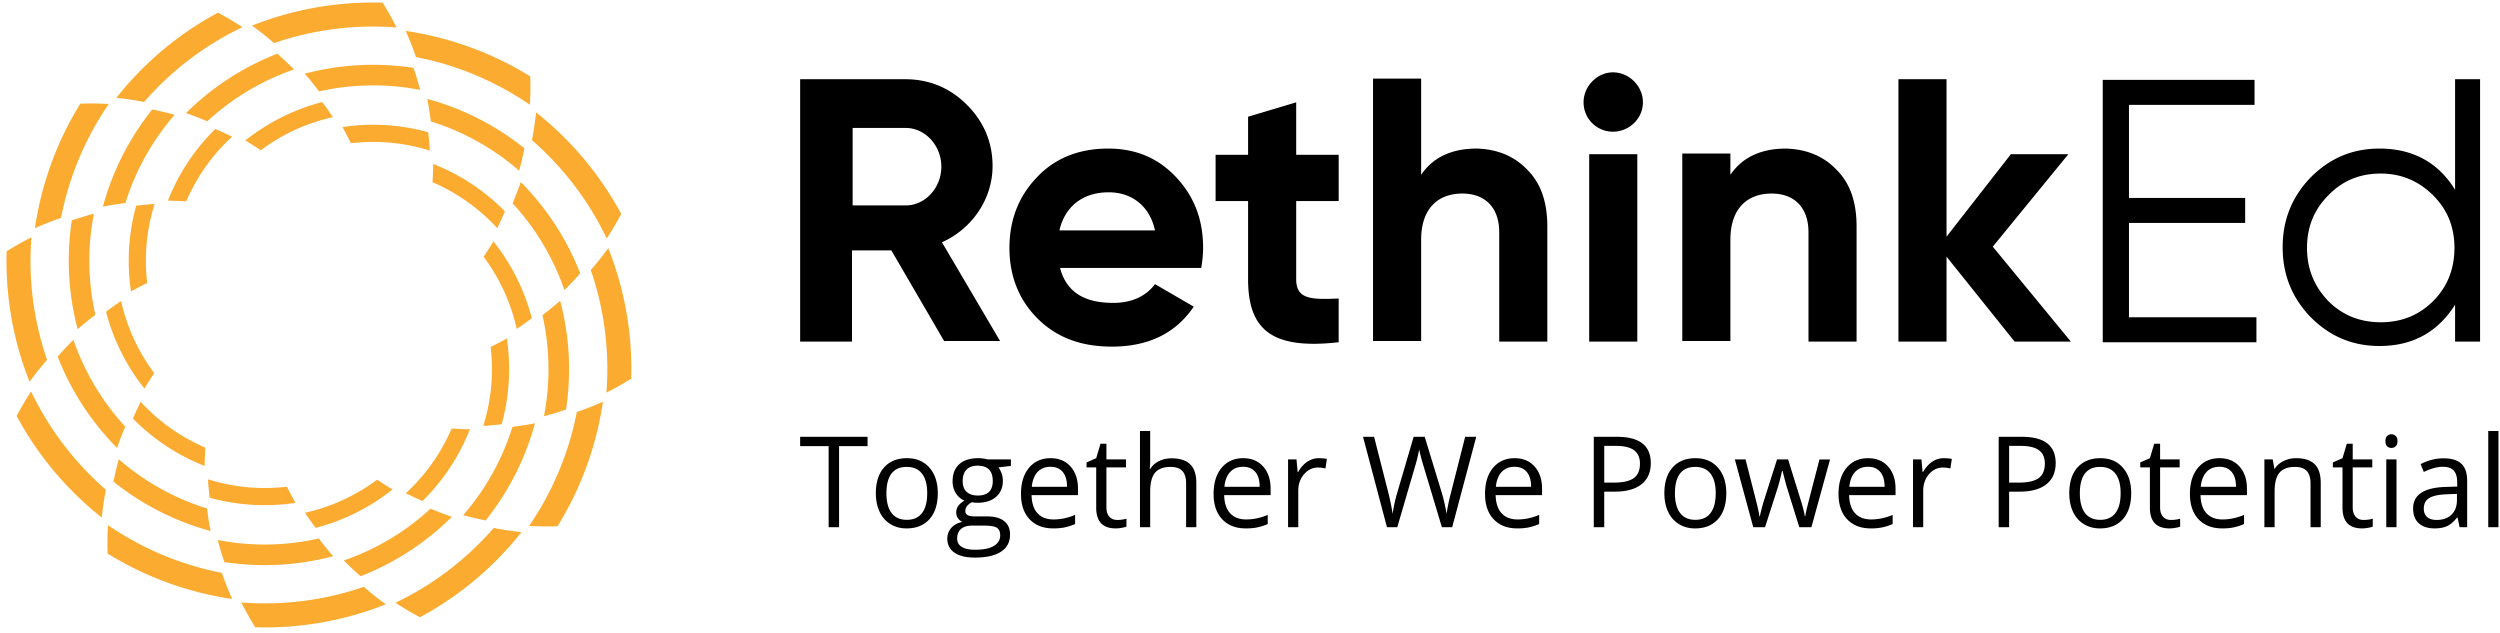
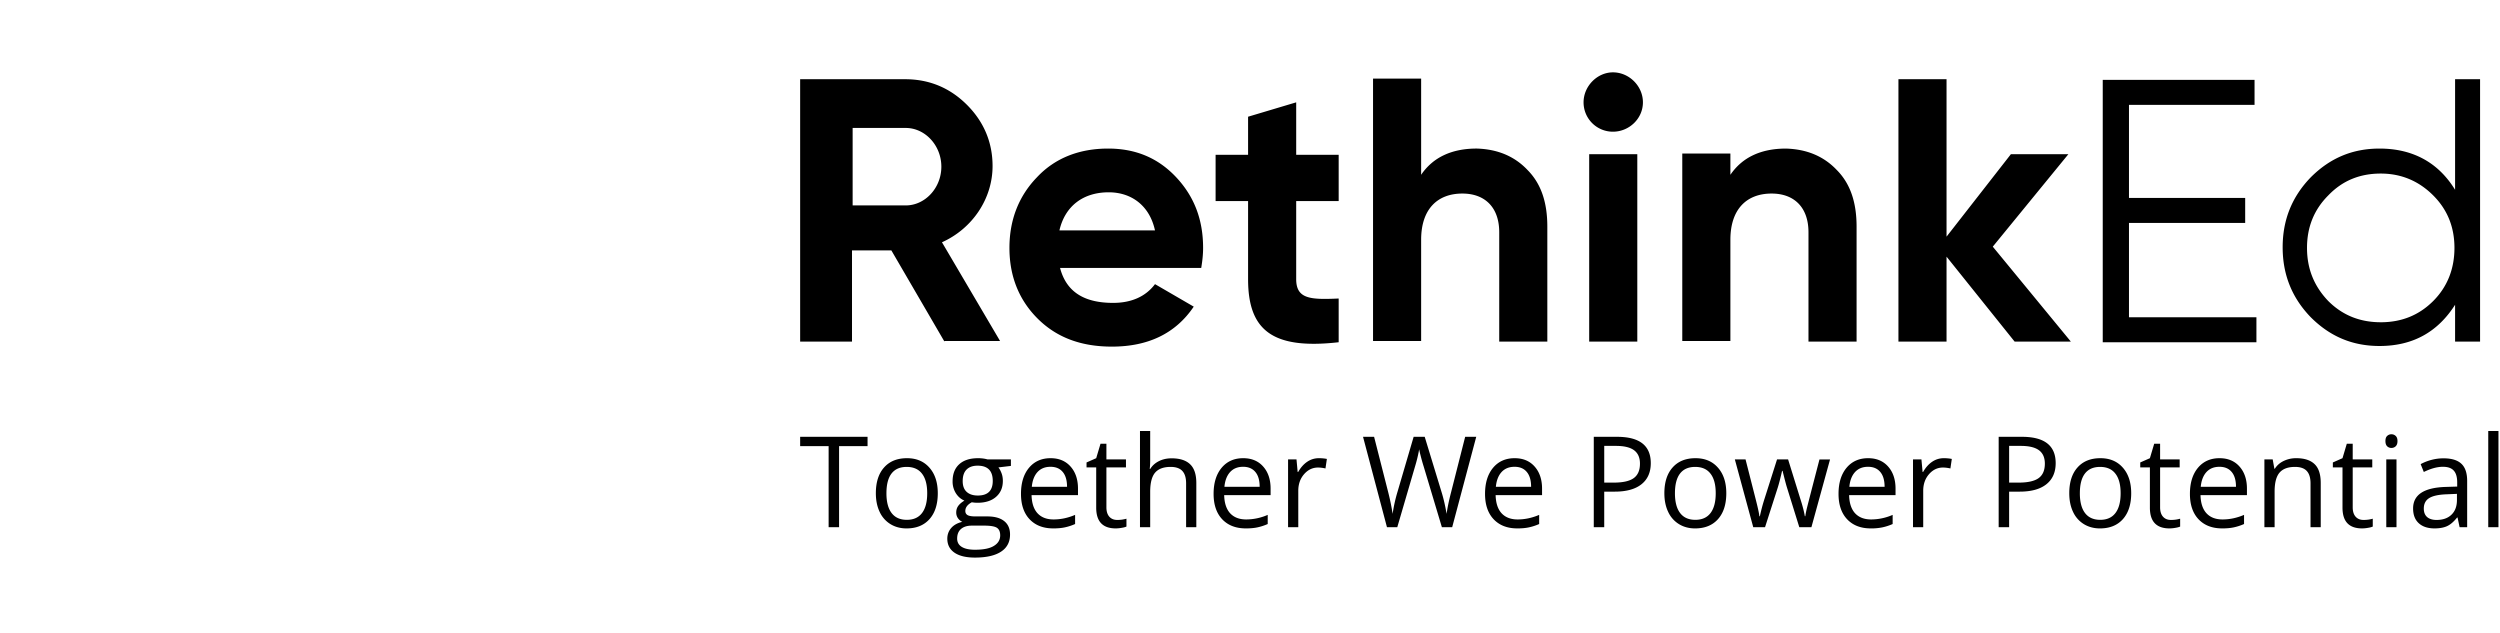
<svg xmlns="http://www.w3.org/2000/svg" width="237" height="60" fill="none">
  <g clip-path="url(#a)" fill="#FBAB30">
-     <path d="m47.016 21.498.119.127c.26-.523.504-1.053.733-1.59a19.551 19.551 0 0 0-6.637-4.426l-.163-.065c-.006.578-.029 1.155-.069 1.732l.158.069a17.901 17.901 0 0 1 5.86 4.154ZM49.074 16.062l.137.118c.027-.1.056-.198.082-.298.16-.607.298-1.217.42-1.828l-.144-.112a25.381 25.381 0 0 0-8.89-4.517l-.175-.046.089.46c.1.556.181 1.113.25 1.672l.172.055a23.328 23.328 0 0 1 8.06 4.496ZM50.079 9.828c.052.036.105.07.157.105.05-.897.06-1.796.03-2.695a37.725 37.725 0 0 0-.77-.46A31.023 31.023 0 0 0 38.65 2.962l-.19-.03c.362.812.688 1.638.977 2.479l.184.035a28.785 28.785 0 0 1 10.458 4.381ZM48.947 31.009l.04.169c.486-.323.962-.66 1.43-1.01l-.046-.17a19.558 19.558 0 0 0-3.49-6.982l-.107-.138c-.295.497-.603.986-.927 1.466l.103.138a17.92 17.92 0 0 1 2.997 6.527ZM53.447 27.33l.06.17.22-.217c.442-.446.867-.904 1.277-1.373l-.068-.17a25.376 25.376 0 0 0-5.441-8.355l-.128-.128a30 30 0 0 1-.772 2.016l.12.133a23.322 23.322 0 0 1 4.732 7.924ZM57.434 22.434c.028.056.057.112.084.169a29.57 29.57 0 0 0 1.373-2.32 35.074 35.074 0 0 0-.436-.784 31.028 31.028 0 0 0-7.485-8.725l-.151-.12a29.893 29.893 0 0 1-.392 2.634l.141.122a28.788 28.788 0 0 1 6.866 9.024ZM45.865 40.212l-.05.166c.582-.037 1.163-.09 1.743-.16l.046-.17a19.553 19.553 0 0 0 .468-7.791l-.024-.173c-.504.283-1.015.552-1.535.806l.02.17a17.908 17.908 0 0 1-.668 7.15ZM51.601 39.276c-.01.06-.022.118-.034.177.1-.026.2-.05.3-.078.605-.165 1.203-.35 1.792-.55.01-.06.017-.12.026-.181a25.367 25.367 0 0 0-.534-9.957c-.015-.059-.032-.117-.048-.175-.117.103-.234.206-.354.307-.43.365-.873.714-1.322 1.053l.038.176a23.327 23.327 0 0 1 .136 9.228ZM57.502 37.029l-.012.189a29.567 29.567 0 0 0 2.35-1.323 41.643 41.643 0 0 0 .013-.897c0-3.983-.752-7.794-2.12-11.299l-.07-.18a29.89 29.89 0 0 1-1.656 2.086c.02.059.041.117.06.177a28.79 28.79 0 0 1 1.435 11.247ZM38.594 46.64l-.127.119c.523.26 1.053.504 1.59.733l.125-.124a19.551 19.551 0 0 0 4.301-6.514l.066-.162a29.81 29.81 0 0 1-1.733-.069 18.078 18.078 0 0 1-.947 1.888 17.9 17.9 0 0 1-3.275 4.13ZM44.03 48.698c-.038.046-.078.091-.117.136a30.385 30.385 0 0 0 2.126.502l.112-.143a25.373 25.373 0 0 0 4.516-8.89c.017-.059.03-.117.047-.175-.154.03-.307.06-.46.088-.556.101-1.114.182-1.673.251-.017.058-.036.114-.054.171a23.329 23.329 0 0 1-4.496 8.06ZM50.264 49.703l-.104.157c.897.05 1.796.06 2.695.03a40.864 40.864 0 0 0 .46-.77 31.023 31.023 0 0 0 3.815-10.846l.03-.19c-.812.362-1.638.689-2.479.978l-.035.183a28.784 28.784 0 0 1-4.382 10.458ZM29.085 48.572l-.17.04c.323.486.66.962 1.01 1.43l.17-.046a19.557 19.557 0 0 0 6.982-3.49l.138-.107a29.822 29.822 0 0 1-1.465-.927l-.139.103a17.92 17.92 0 0 1-6.527 2.997ZM32.764 53.072l-.17.06.216.22c.446.442.905.867 1.373 1.277l.17-.068a25.376 25.376 0 0 0 8.356-5.441l.127-.128c-.147-.05-.295-.1-.442-.154a30 30 0 0 1-1.574-.618l-.133.12a23.322 23.322 0 0 1-7.923 4.732ZM37.66 57.06l-.17.083c.752.492 1.525.95 2.32 1.373a40.465 40.465 0 0 0 .784-.436 31.027 31.027 0 0 0 8.725-7.485l.121-.151a29.898 29.898 0 0 1-2.635-.392 28.788 28.788 0 0 1-9.146 7.007ZM19.882 45.49l-.166-.05c.037.582.09 1.163.16 1.742l.17.046a19.553 19.553 0 0 0 7.791.469l.173-.024a29.823 29.823 0 0 1-.806-1.535l-.17.02a17.904 17.904 0 0 1-7.15-.668ZM20.818 51.226c-.059-.01-.118-.022-.177-.034l.078.3c.165.606.35 1.203.55 1.792.06.01.121.017.181.026a25.367 25.367 0 0 0 9.958-.534l.174-.048c-.103-.117-.206-.234-.307-.354a30.09 30.09 0 0 1-1.053-1.322l-.175.038a23.327 23.327 0 0 1-9.229.136ZM23.065 57.127l-.189-.012c.404.802.846 1.586 1.323 2.35l.194.004c.234.005.468.01.702.01 3.984 0 7.794-.753 11.3-2.12l.18-.07a29.887 29.887 0 0 1-2.086-1.657l-.177.06a28.79 28.79 0 0 1-11.247 1.435ZM13.453 38.22c-.04-.043-.08-.085-.118-.128a30 30 0 0 0-.733 1.59 19.554 19.554 0 0 0 6.637 4.426l.162.066c.006-.578.029-1.156.07-1.733a18.103 18.103 0 0 1-1.888-.947 17.905 17.905 0 0 1-4.13-3.275ZM11.396 43.655l-.137-.118c-.027.1-.056.199-.082.298-.16.607-.298 1.217-.42 1.828l.144.112a25.382 25.382 0 0 0 8.89 4.517l.175.046-.089-.46c-.1-.556-.181-1.113-.25-1.672l-.172-.055a23.326 23.326 0 0 1-8.06-4.496ZM10.39 49.89c-.051-.036-.105-.07-.157-.106-.05.897-.06 1.796-.029 2.696l.166.101a31.023 31.023 0 0 0 11.449 4.173l.191.03a29.932 29.932 0 0 1-.978-2.478l-.183-.035a28.785 28.785 0 0 1-10.458-4.382ZM11.52 28.709l-.038-.17c-.487.323-.963.66-1.43 1.01.014.058.03.114.045.171a19.557 19.557 0 0 0 3.49 6.981l.107.138c.295-.497.603-.986.926-1.465a18.088 18.088 0 0 1-1.162-1.764 17.911 17.911 0 0 1-1.937-4.901ZM7.02 32.387l-.06-.17-.22.217c-.442.446-.866.905-1.277 1.373.022.057.046.113.069.17a25.375 25.375 0 0 0 5.44 8.356l.129.127c.05-.148.1-.296.153-.443.19-.531.399-1.055.619-1.573l-.121-.133a23.328 23.328 0 0 1-4.732-7.924ZM3.033 37.284c-.028-.057-.057-.113-.084-.17-.492.752-.95 1.526-1.373 2.32a33.428 33.428 0 0 0 .437.784 31.028 31.028 0 0 0 7.485 8.726l.15.12c.092-.883.222-1.762.392-2.635-.047-.04-.094-.08-.14-.122a28.79 28.79 0 0 1-6.867-9.023ZM14.603 19.506l.051-.166a30.08 30.08 0 0 0-1.743.16l-.046.17a19.553 19.553 0 0 0-.469 7.79l.024.174a29.906 29.906 0 0 1 1.535-.806l-.02-.171a17.904 17.904 0 0 1 .668-7.15ZM8.866 20.442l.034-.177c-.1.026-.2.05-.3.078-.605.165-1.202.35-1.792.55-.01.06-.017.12-.026.18a25.366 25.366 0 0 0 .534 9.958c.015.059.032.116.048.175.117-.103.234-.206.354-.307.43-.365.873-.714 1.322-1.053l-.038-.176a23.326 23.326 0 0 1-.136-9.228ZM2.965 22.689c.004-.063.007-.127.012-.19-.802.405-1.585.847-2.349 1.324a38.46 38.46 0 0 0-.014.896c0 3.984.752 7.794 2.12 11.3l.07.18a29.872 29.872 0 0 1 1.657-2.086c-.02-.06-.042-.118-.061-.177A28.79 28.79 0 0 1 2.965 22.69ZM21.873 13.078l.127-.119a29.962 29.962 0 0 0-1.59-.733l-.125.124a19.551 19.551 0 0 0-4.3 6.513l-.066.162c.578.007 1.155.03 1.732.07.023-.053.045-.106.069-.158a17.903 17.903 0 0 1 4.154-5.86ZM16.437 11.02l.118-.137c-.1-.027-.198-.056-.298-.082a30.31 30.31 0 0 0-1.828-.42c-.038.047-.075.096-.112.144a25.384 25.384 0 0 0-4.517 8.89l-.046.175c.153-.03.306-.061.46-.09.556-.1 1.114-.18 1.672-.25l.055-.171a23.33 23.33 0 0 1 4.496-8.06ZM10.204 10.015l.104-.158c-.897-.05-1.795-.06-2.695-.029a34.016 34.016 0 0 0-.46.77 31.023 31.023 0 0 0-3.815 10.845l-.029.19a29.923 29.923 0 0 1 2.478-.977l.035-.183a28.795 28.795 0 0 1 4.382-10.458ZM31.384 11.145c.057-.013.113-.027.17-.039-.323-.486-.66-.963-1.01-1.43l-.17.045a19.56 19.56 0 0 0-6.982 3.49l-.138.108c.497.294.986.602 1.465.926l.139-.103a17.915 17.915 0 0 1 6.527-2.997ZM27.705 6.645l.17-.06c-.072-.073-.143-.147-.217-.22a30.443 30.443 0 0 0-1.373-1.277l-.169.069a25.376 25.376 0 0 0-8.356 5.44l-.128.129c.148.05.296.1.443.153.532.19 1.055.399 1.574.619l.132-.121a23.328 23.328 0 0 1 7.924-4.732ZM22.809 2.658c.056-.028.113-.057.17-.084a29.59 29.59 0 0 0-2.32-1.373 37.29 37.29 0 0 0-.784.436 31.024 31.024 0 0 0-8.726 7.485l-.12.151c.883.092 1.762.222 2.634.392l.123-.141a28.79 28.79 0 0 1 9.023-6.866ZM40.588 14.227l.166.05a29.9 29.9 0 0 0-.16-1.742 19.553 19.553 0 0 0-7.96-.514l-.174.023c.283.504.553 1.016.806 1.535l.171-.02a17.904 17.904 0 0 1 7.15.668ZM39.652 8.49l.177.035c-.026-.1-.05-.2-.078-.3a30.4 30.4 0 0 0-.55-1.792c-.06-.01-.12-.017-.181-.026a25.366 25.366 0 0 0-9.958.534l-.174.047c.103.118.206.235.307.355.365.43.714.873 1.053 1.322l.176-.038a23.326 23.326 0 0 1 9.228-.136ZM37.405 2.59l.189.012A29.521 29.521 0 0 0 36.27.252a39.06 39.06 0 0 0-.897-.013c-3.983 0-7.794.752-11.299 2.12l-.18.07a29.9 29.9 0 0 1 2.086 1.656c.059-.02.117-.041.176-.06A28.788 28.788 0 0 1 37.405 2.59Z" />
-   </g>
+     </g>
  <path d="m89.535 32.385-5.034-8.647H80.77v8.647h-4.916V7.51h9.95c2.31 0 4.264.83 5.863 2.429 1.6 1.599 2.428 3.553 2.428 5.804 0 3.08-1.895 5.922-4.797 7.225l5.508 9.358h-5.27v.06ZM80.83 12.13v7.344h5.034c1.836 0 3.376-1.658 3.376-3.672 0-2.014-1.54-3.672-3.376-3.672H80.83ZM100.492 25.397c.592 2.25 2.25 3.316 5.034 3.316 1.718 0 3.08-.592 3.968-1.777l3.672 2.133c-1.717 2.546-4.323 3.79-7.758 3.79-2.962 0-5.272-.888-7.048-2.665-1.777-1.777-2.665-4.027-2.665-6.693 0-2.665.888-4.915 2.606-6.692 1.717-1.836 4.027-2.725 6.751-2.725 2.606 0 4.738.889 6.456 2.725 1.717 1.836 2.546 4.027 2.546 6.692 0 .593-.059 1.185-.177 1.896h-13.385Zm9.002-3.554c-.533-2.428-2.31-3.613-4.383-3.613-2.428 0-4.145 1.303-4.678 3.613h9.061ZM126.906 19.06h-4.027v7.402c0 1.896 1.362 1.955 4.027 1.836v4.146c-6.278.71-8.588-1.125-8.588-5.982V19.06h-3.079v-4.383h3.079v-3.612l4.561-1.363v4.975h4.027v4.383ZM144.792 16.098c1.303 1.303 1.895 3.08 1.895 5.39v10.897h-4.56V22.021c0-2.37-1.362-3.672-3.494-3.672-2.369 0-3.909 1.48-3.909 4.382v9.595h-4.56V7.45h4.56v9.12c1.125-1.657 2.902-2.487 5.271-2.487 1.954.06 3.553.711 4.797 2.014ZM150.122 9.702c0-1.54 1.303-2.843 2.784-2.843 1.54 0 2.843 1.303 2.843 2.843s-1.303 2.783-2.843 2.783a2.78 2.78 0 0 1-2.784-2.783Zm.533 22.683V14.618h4.561v17.767h-4.561ZM174.109 16.098c1.303 1.303 1.895 3.08 1.895 5.39v10.897h-4.56V22.021c0-2.37-1.362-3.672-3.494-3.672-2.369 0-3.909 1.48-3.909 4.382v9.595h-4.561V14.558h4.561v2.014c1.125-1.658 2.902-2.487 5.271-2.487 1.954.059 3.553.71 4.797 2.013ZM196.318 32.385h-5.33l-6.456-8.054v8.054h-4.56V7.511h4.56v14.924l6.1-7.817h5.449l-7.166 8.765 7.403 9.002ZM201.827 30.075h12.082v2.37H199.34V7.57h14.391v2.369h-11.904v8.824h11.016v2.37h-11.016v8.942ZM232.742 7.51h2.369v24.875h-2.369v-3.494c-1.659 2.606-4.028 3.909-7.167 3.909-2.546 0-4.678-.889-6.514-2.725-1.777-1.835-2.665-4.027-2.665-6.633s.888-4.797 2.665-6.633c1.836-1.836 3.968-2.724 6.514-2.724 3.139 0 5.568 1.303 7.167 3.909V7.51Zm-7.048 23.04c1.954 0 3.613-.652 4.975-2.014 1.362-1.363 2.013-3.08 2.013-5.035 0-1.954-.651-3.612-2.013-4.975-1.362-1.362-3.021-2.072-4.975-2.072-1.955 0-3.613.651-4.975 2.072-1.362 1.363-2.014 3.021-2.014 4.975 0 1.955.652 3.613 2.014 5.035 1.362 1.362 3.02 2.013 4.975 2.013ZM79.544 49.976h-.99v-7.681h-2.7v-.885h6.39v.885h-2.7v7.681ZM88.902 46.76c0 1.046-.263 1.865-.787 2.454-.525.586-1.25.88-2.175.88-.571 0-1.079-.135-1.522-.405a2.664 2.664 0 0 1-1.026-1.16c-.24-.504-.361-1.094-.361-1.77 0-1.047.26-1.861.781-2.443.52-.586 1.244-.879 2.169-.879.894 0 1.603.299 2.128.897.528.597.793 1.406.793 2.425Zm-4.868 0c0 .82.163 1.445.49 1.874.326.43.806.645 1.44.645.633 0 1.113-.213 1.44-.639.33-.43.495-1.056.495-1.88 0-.817-.165-1.436-.496-1.858-.326-.426-.81-.639-1.451-.639-.634 0-1.112.21-1.435.627-.322.418-.483 1.041-.483 1.87ZM95.833 43.554v.615l-1.183.141c.109.137.206.317.291.54.086.218.129.466.129.743 0 .63-.214 1.131-.642 1.506-.427.375-1.014.563-1.76.563-.19 0-.37-.016-.537-.047-.412.219-.618.494-.618.826 0 .176.072.307.216.393.144.082.39.123.74.123h1.132c.691 0 1.222.146 1.591.44.373.292.56.718.56 1.276 0 .711-.284 1.252-.851 1.623-.568.376-1.396.563-2.484.563-.836 0-1.48-.156-1.936-.469-.45-.312-.676-.754-.676-1.324 0-.39.125-.729.373-1.014.25-.285.599-.478 1.05-.58a1.035 1.035 0 0 1-.414-.345.93.93 0 0 1-.163-.545c0-.235.062-.44.186-.616.124-.175.32-.345.589-.51-.33-.136-.6-.369-.81-.697a2.071 2.071 0 0 1-.31-1.125c0-.703.21-1.244.63-1.623.42-.383 1.015-.574 1.784-.574.334 0 .636.04.904.117h2.21Zm-5.095 7.5c0 .348.146.612.437.791.292.18.71.27 1.254.27.812 0 1.412-.123 1.801-.37.393-.241.589-.572.589-.99 0-.347-.107-.59-.32-.726-.214-.133-.617-.2-1.207-.2h-1.16c-.44 0-.782.106-1.027.317-.245.211-.367.514-.367.908Zm.525-5.443c0 .45.126.789.379 1.02.252.23.604.345 1.055.345.944 0 1.416-.46 1.416-1.383 0-.965-.478-1.447-1.434-1.447-.454 0-.804.123-1.049.37-.245.245-.367.61-.367 1.095ZM99.844 50.093c-.944 0-1.69-.289-2.238-.867-.544-.578-.816-1.38-.816-2.408 0-1.035.252-1.857.757-2.467.51-.61 1.192-.914 2.047-.914.8 0 1.434.266 1.9.797.467.527.7 1.225.7 2.092v.615h-4.402c.02.754.208 1.326.566 1.717.361.39.868.586 1.521.586.688 0 1.368-.145 2.041-.434v.867a4.93 4.93 0 0 1-.974.317c-.303.066-.67.1-1.102.1Zm-.262-5.841c-.513 0-.923.167-1.23.503-.303.336-.482.801-.536 1.395h3.34c0-.613-.136-1.082-.408-1.406-.272-.328-.661-.492-1.166-.492ZM105.913 49.29c.171 0 .337-.011.496-.035.159-.027.286-.054.379-.082v.745c-.105.05-.261.091-.467.123a3.214 3.214 0 0 1-.548.052c-1.236 0-1.853-.654-1.853-1.963v-3.82h-.916v-.469l.916-.404.408-1.371h.559v1.488h1.854v.756h-1.854v3.78c0 .386.092.683.274.89.183.207.434.31.752.31ZM112.443 49.976v-4.154c0-.524-.119-.914-.356-1.172-.237-.258-.608-.387-1.113-.387-.673 0-1.164.184-1.475.551-.307.367-.461.969-.461 1.805v3.357h-.968V40.86h.968v2.76c0 .332-.015.607-.046.826h.058c.19-.309.46-.55.81-.727.354-.18.756-.27 1.207-.27.781 0 1.366.188 1.755.563.392.371.589.963.589 1.776v4.19h-.968ZM118.104 50.093c-.945 0-1.691-.289-2.239-.867-.544-.578-.816-1.38-.816-2.408 0-1.035.253-1.857.758-2.467.509-.61 1.191-.914 2.046-.914.801 0 1.434.266 1.901.797.466.527.699 1.225.699 2.092v.615h-4.401c.019.754.208 1.326.565 1.717.362.39.869.586 1.522.586a5.12 5.12 0 0 0 2.04-.434v.867a4.921 4.921 0 0 1-.973.317c-.303.066-.671.1-1.102.1Zm-.263-5.841c-.513 0-.923.167-1.23.503-.303.336-.482.801-.536 1.395h3.341c0-.613-.136-1.082-.409-1.406-.272-.328-.66-.492-1.166-.492ZM125.024 43.437c.284 0 .538.024.764.07l-.134.903a3.29 3.29 0 0 0-.7-.088c-.517 0-.96.21-1.329.633-.366.422-.548.947-.548 1.576v3.445h-.968v-6.422h.799l.11 1.19h.047c.237-.418.523-.74.857-.967.334-.227.702-.34 1.102-.34ZM137.669 49.976h-.979l-1.72-5.736a18.163 18.163 0 0 1-.274-.961c-.101-.387-.154-.62-.158-.697-.085.515-.221 1.08-.408 1.693l-1.667 5.701h-.979l-2.268-8.566h1.049l1.347 5.29c.186.743.322 1.415.408 2.016.105-.714.26-1.414.466-2.097l1.528-5.21h1.049l1.603 5.257c.187.605.344 1.289.473 2.05.073-.554.213-1.23.419-2.027l1.341-5.28h1.05l-2.28 8.567ZM143.837 50.093c-.944 0-1.69-.289-2.238-.867-.545-.578-.817-1.38-.817-2.408 0-1.035.253-1.857.758-2.467.509-.61 1.191-.914 2.047-.914.8 0 1.434.266 1.9.797.466.527.7 1.225.7 2.092v.615h-4.402c.02.754.208 1.326.566 1.717.361.39.868.586 1.521.586.688 0 1.368-.145 2.041-.434v.867a4.93 4.93 0 0 1-.974.317c-.303.066-.67.1-1.102.1Zm-.262-5.841c-.513 0-.923.167-1.23.503-.303.336-.482.801-.537 1.395h3.341c0-.613-.136-1.082-.408-1.406-.272-.328-.661-.492-1.166-.492ZM156.494 43.906c0 .867-.295 1.535-.886 2.004-.587.465-1.428.697-2.524.697h-1.003v3.37h-.991V41.41h2.209c2.13 0 3.195.832 3.195 2.496Zm-4.413 1.846h.892c.878 0 1.514-.143 1.906-.428.393-.285.589-.742.589-1.371 0-.567-.185-.989-.554-1.266-.369-.277-.944-.416-1.726-.416h-1.107v3.48ZM163.653 46.76c0 1.046-.262 1.865-.787 2.454-.525.586-1.249.88-2.174.88-.572 0-1.079-.135-1.522-.405a2.665 2.665 0 0 1-1.026-1.16c-.241-.504-.362-1.094-.362-1.77 0-1.047.261-1.861.782-2.443.52-.586 1.243-.879 2.168-.879.894 0 1.604.299 2.128.897.529.597.793 1.406.793 2.425Zm-4.868 0c0 .82.163 1.445.49 1.874.326.43.806.645 1.44.645.633 0 1.113-.213 1.44-.639.33-.43.495-1.056.495-1.88 0-.817-.165-1.436-.495-1.858-.327-.426-.81-.639-1.452-.639-.633 0-1.111.21-1.434.627-.322.418-.484 1.041-.484 1.87ZM170.573 49.976l-1.171-3.767c-.074-.23-.212-.754-.414-1.57h-.047c-.155.683-.291 1.21-.408 1.581l-1.207 3.756h-1.119l-1.743-6.422h1.014l.939 3.686c.217.844.342 1.412.373 1.705h.046a16.425 16.425 0 0 1 .455-1.705l1.172-3.686h1.049l1.143 3.686c.218.672.365 1.236.443 1.693h.047c.015-.14.056-.357.122-.65.07-.293.476-1.87 1.219-4.729h1.002l-1.766 6.422h-1.149ZM177.348 50.093c-.945 0-1.691-.289-2.239-.867-.544-.578-.816-1.38-.816-2.408 0-1.035.253-1.857.758-2.467.509-.61 1.191-.914 2.046-.914.801 0 1.434.266 1.901.797.466.527.699 1.225.699 2.092v.615h-4.401c.019.754.208 1.326.565 1.717.362.39.869.586 1.522.586a5.12 5.12 0 0 0 2.04-.434v.867a4.921 4.921 0 0 1-.973.317 5.24 5.24 0 0 1-1.102.1Zm-.263-5.841c-.513 0-.923.167-1.23.503-.303.336-.482.801-.536 1.395h3.341c0-.613-.137-1.082-.409-1.406-.272-.328-.66-.492-1.166-.492ZM184.268 43.437c.284 0 .538.024.764.07l-.134.903a3.29 3.29 0 0 0-.7-.088c-.517 0-.96.21-1.329.633-.366.422-.548.947-.548 1.576v3.445h-.968v-6.422h.799l.11 1.19h.047c.237-.418.523-.74.857-.967.334-.227.702-.34 1.102-.34ZM194.878 43.906c0 .867-.295 1.535-.886 2.004-.587.465-1.428.697-2.524.697h-1.003v3.37h-.991V41.41h2.21c2.13 0 3.194.832 3.194 2.496Zm-4.413 1.846h.892c.879 0 1.514-.143 1.907-.428.392-.285.588-.742.588-1.371 0-.567-.184-.989-.553-1.266-.37-.277-.945-.416-1.726-.416h-1.108v3.48ZM202.038 46.76c0 1.046-.263 1.865-.787 2.454-.525.586-1.25.88-2.175.88-.571 0-1.079-.135-1.522-.405a2.665 2.665 0 0 1-1.026-1.16c-.241-.504-.361-1.094-.361-1.77 0-1.047.26-1.861.781-2.443.521-.586 1.244-.879 2.169-.879.894 0 1.603.299 2.128.897.528.597.793 1.406.793 2.425Zm-4.868 0c0 .82.163 1.445.489 1.874.327.43.807.645 1.44.645.634 0 1.114-.213 1.44-.639.331-.43.496-1.056.496-1.88 0-.817-.165-1.436-.496-1.858-.326-.426-.81-.639-1.451-.639-.634 0-1.112.21-1.434.627-.323.418-.484 1.041-.484 1.87ZM205.804 49.29c.171 0 .336-.011.495-.035a3.48 3.48 0 0 0 .379-.082v.745c-.105.05-.26.091-.466.123a3.223 3.223 0 0 1-.548.052c-1.236 0-1.854-.654-1.854-1.963v-3.82h-.915v-.469l.915-.404.408-1.371h.56v1.488h1.854v.756h-1.854v3.78c0 .386.091.683.274.89.182.207.433.31.752.31ZM210.66 50.093c-.944 0-1.691-.289-2.239-.867-.544-.578-.816-1.38-.816-2.408 0-1.035.253-1.857.758-2.467.509-.61 1.191-.914 2.046-.914.801 0 1.435.266 1.901.797.466.527.7 1.225.7 2.092v.615h-4.402c.019.754.208 1.326.566 1.717.361.39.868.586 1.521.586.688 0 1.368-.145 2.041-.434v.867a4.93 4.93 0 0 1-.974.317c-.303.066-.67.1-1.102.1Zm-.262-5.841c-.513 0-.923.167-1.23.503-.303.336-.482.801-.537 1.395h3.341c0-.613-.136-1.082-.408-1.406-.272-.328-.661-.492-1.166-.492ZM219.038 49.976v-4.154c0-.524-.119-.914-.356-1.172-.237-.258-.608-.387-1.113-.387-.669 0-1.159.182-1.47.545-.31.364-.466.963-.466 1.799v3.37h-.968v-6.423h.787l.158.88h.046c.199-.317.477-.561.834-.733a2.673 2.673 0 0 1 1.195-.264c.77 0 1.349.188 1.738.563.388.37.583.966.583 1.787v4.19h-.968ZM224.063 49.29c.171 0 .336-.011.496-.035a3.59 3.59 0 0 0 .379-.082v.745c-.105.05-.261.091-.467.123a3.214 3.214 0 0 1-.548.052c-1.236 0-1.854-.654-1.854-1.963v-3.82h-.915v-.469l.915-.404.408-1.371h.56v1.488h1.854v.756h-1.854v3.78c0 .386.091.683.274.89.183.207.434.31.752.31ZM227.188 49.976h-.968v-6.422h.968v6.422Zm-1.049-8.162c0-.223.054-.385.163-.486a.564.564 0 0 1 .408-.159c.155 0 .29.053.402.159.113.105.169.267.169.486 0 .219-.056.383-.169.492a.567.567 0 0 1-.402.158.563.563 0 0 1-.408-.158c-.109-.11-.163-.273-.163-.492ZM233.17 49.976l-.193-.914h-.046c-.319.402-.638.676-.957.82-.314.141-.709.211-1.183.211-.634 0-1.131-.164-1.492-.492-.358-.328-.537-.795-.537-1.4 0-1.297 1.032-1.977 3.096-2.04l1.084-.034v-.399c0-.504-.109-.875-.326-1.113-.214-.242-.558-.363-1.032-.363-.533 0-1.135.164-1.807.492l-.298-.744a4.553 4.553 0 0 1 1.032-.405 4.497 4.497 0 0 1 1.131-.146c.762 0 1.325.17 1.691.51.369.34.554.884.554 1.634v4.383h-.717Zm-2.187-.685c.603 0 1.075-.166 1.417-.498.346-.332.519-.797.519-1.395v-.58l-.968.041c-.769.027-1.325.148-1.667.363-.338.211-.507.541-.507.99 0 .352.105.62.314.803.214.184.511.276.892.276ZM236.854 49.976h-.968V40.86h.968v9.117Z" fill="#000" />
  <defs>
    <clipPath id="a">
      <path fill="#fff" transform="translate(.615 .24)" d="M0 0h59.239v59.239H0z" />
    </clipPath>
  </defs>
</svg>